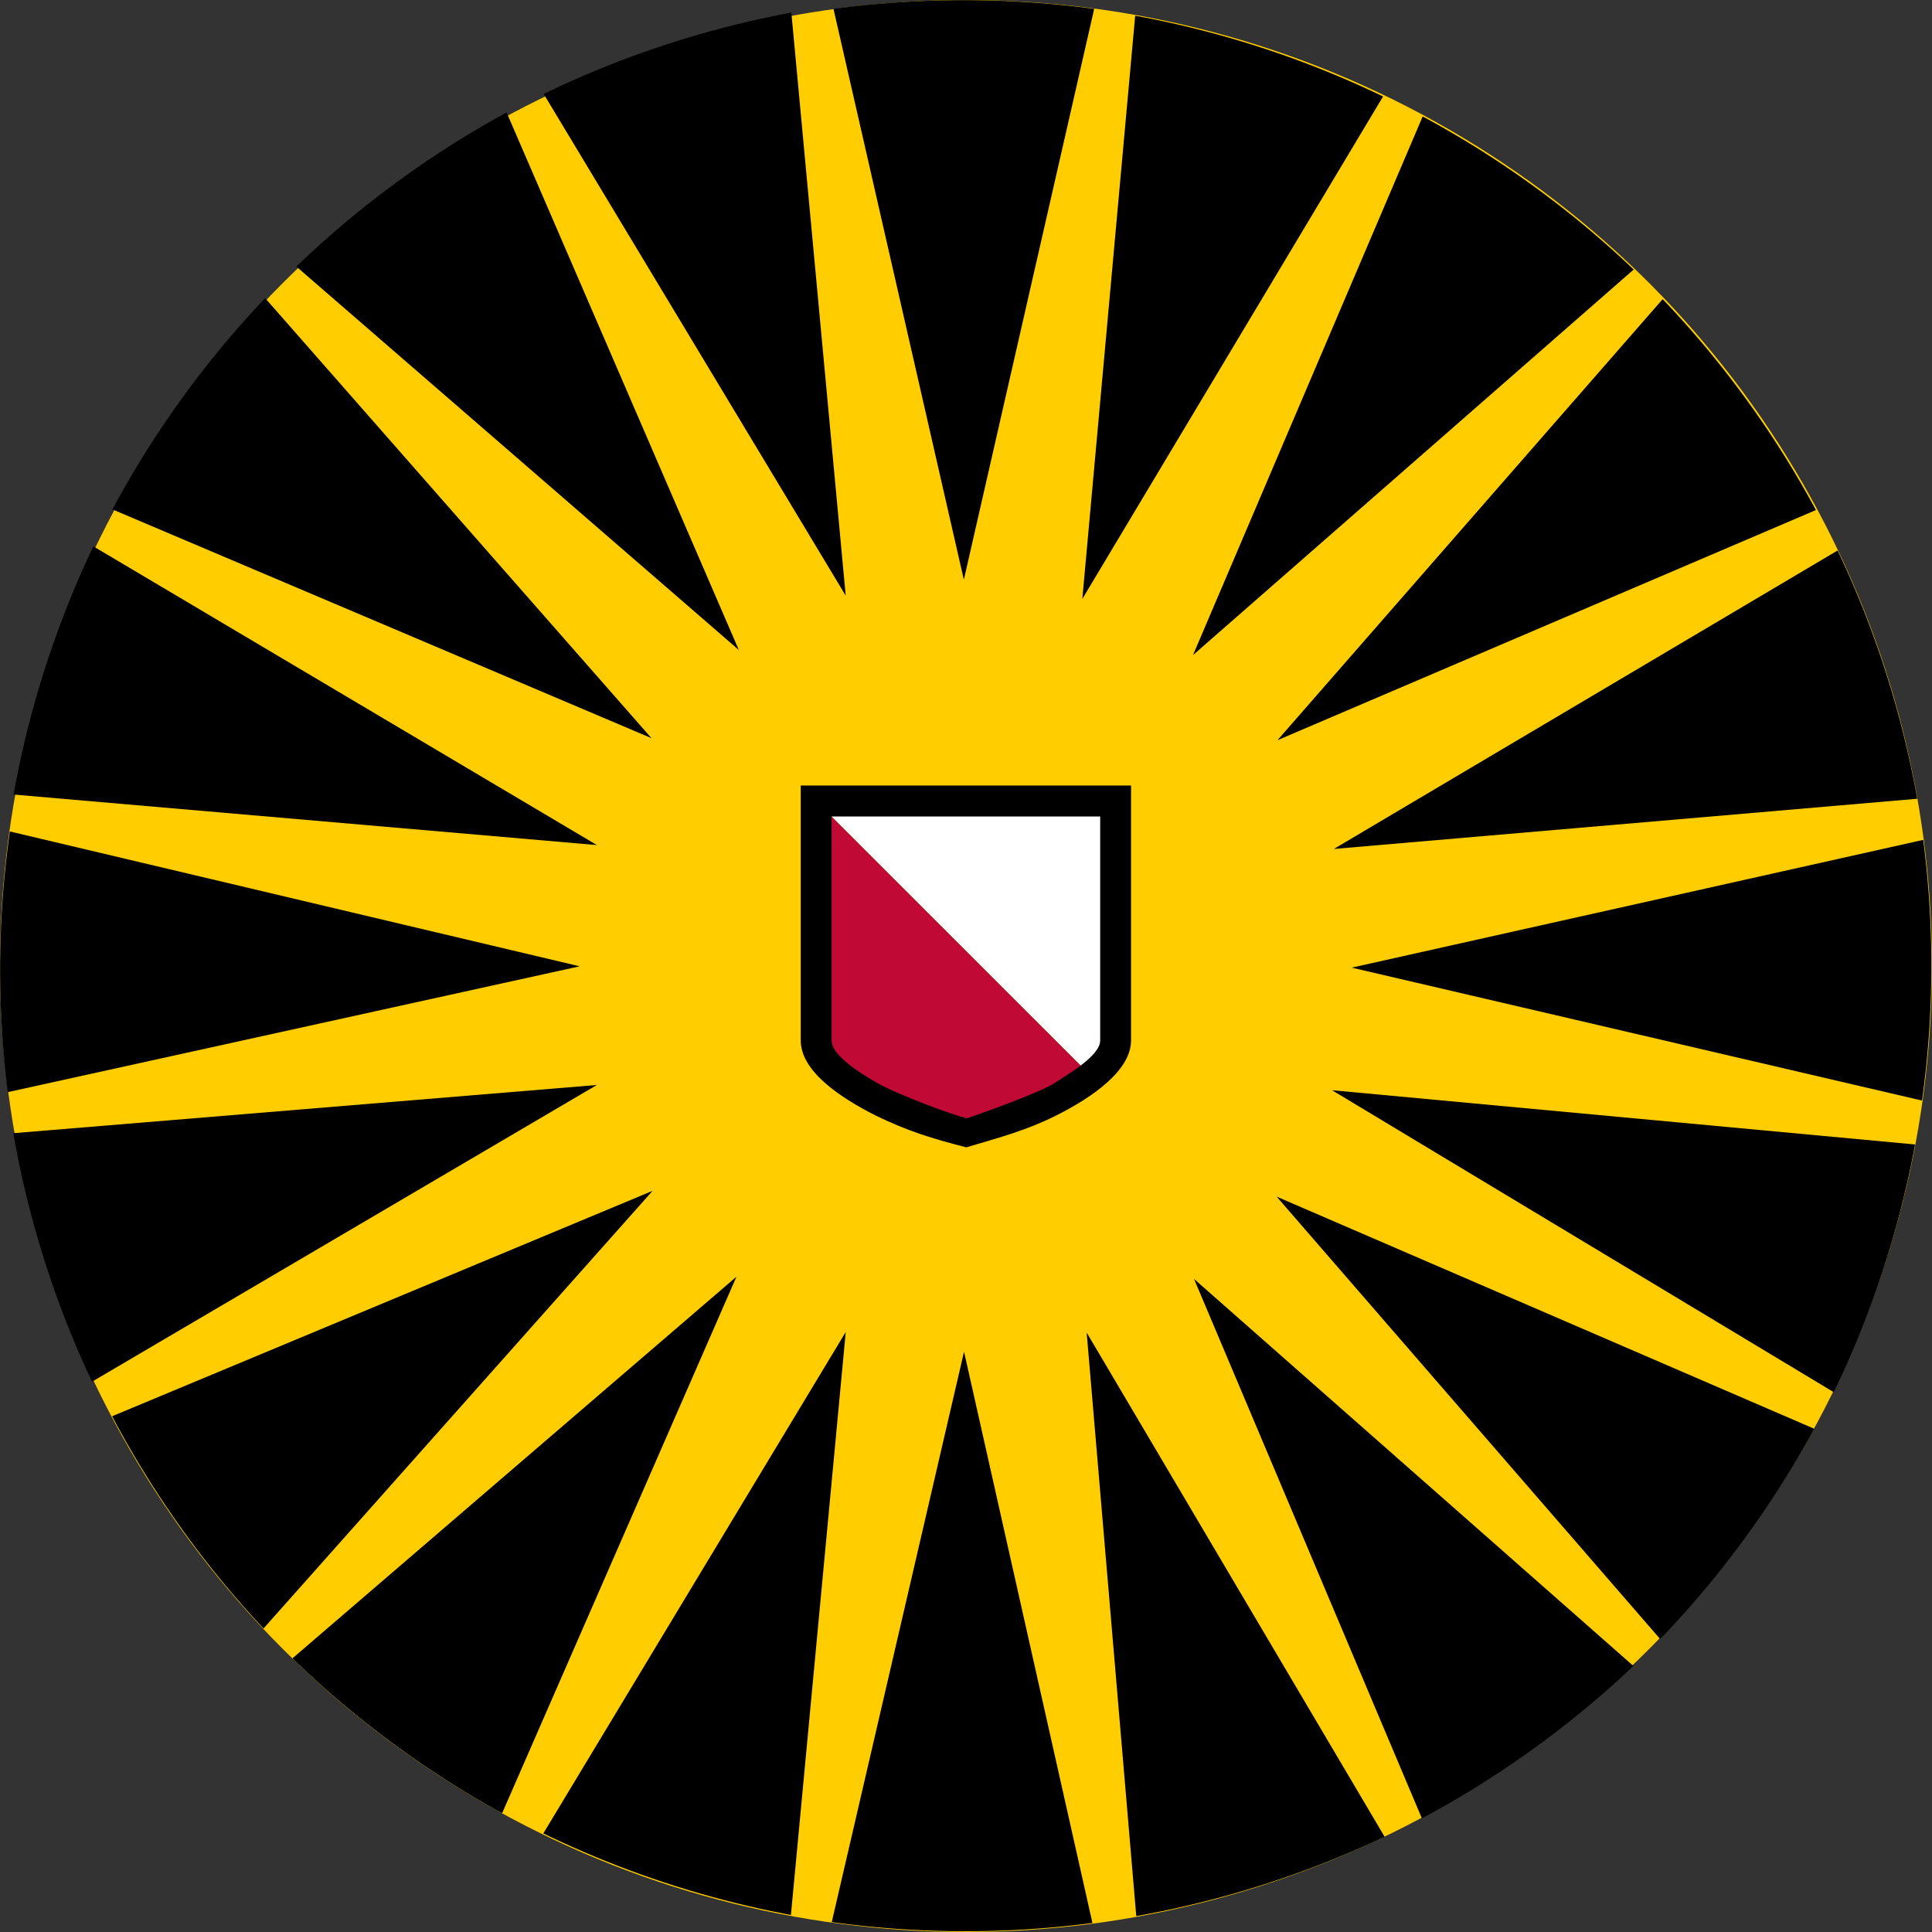
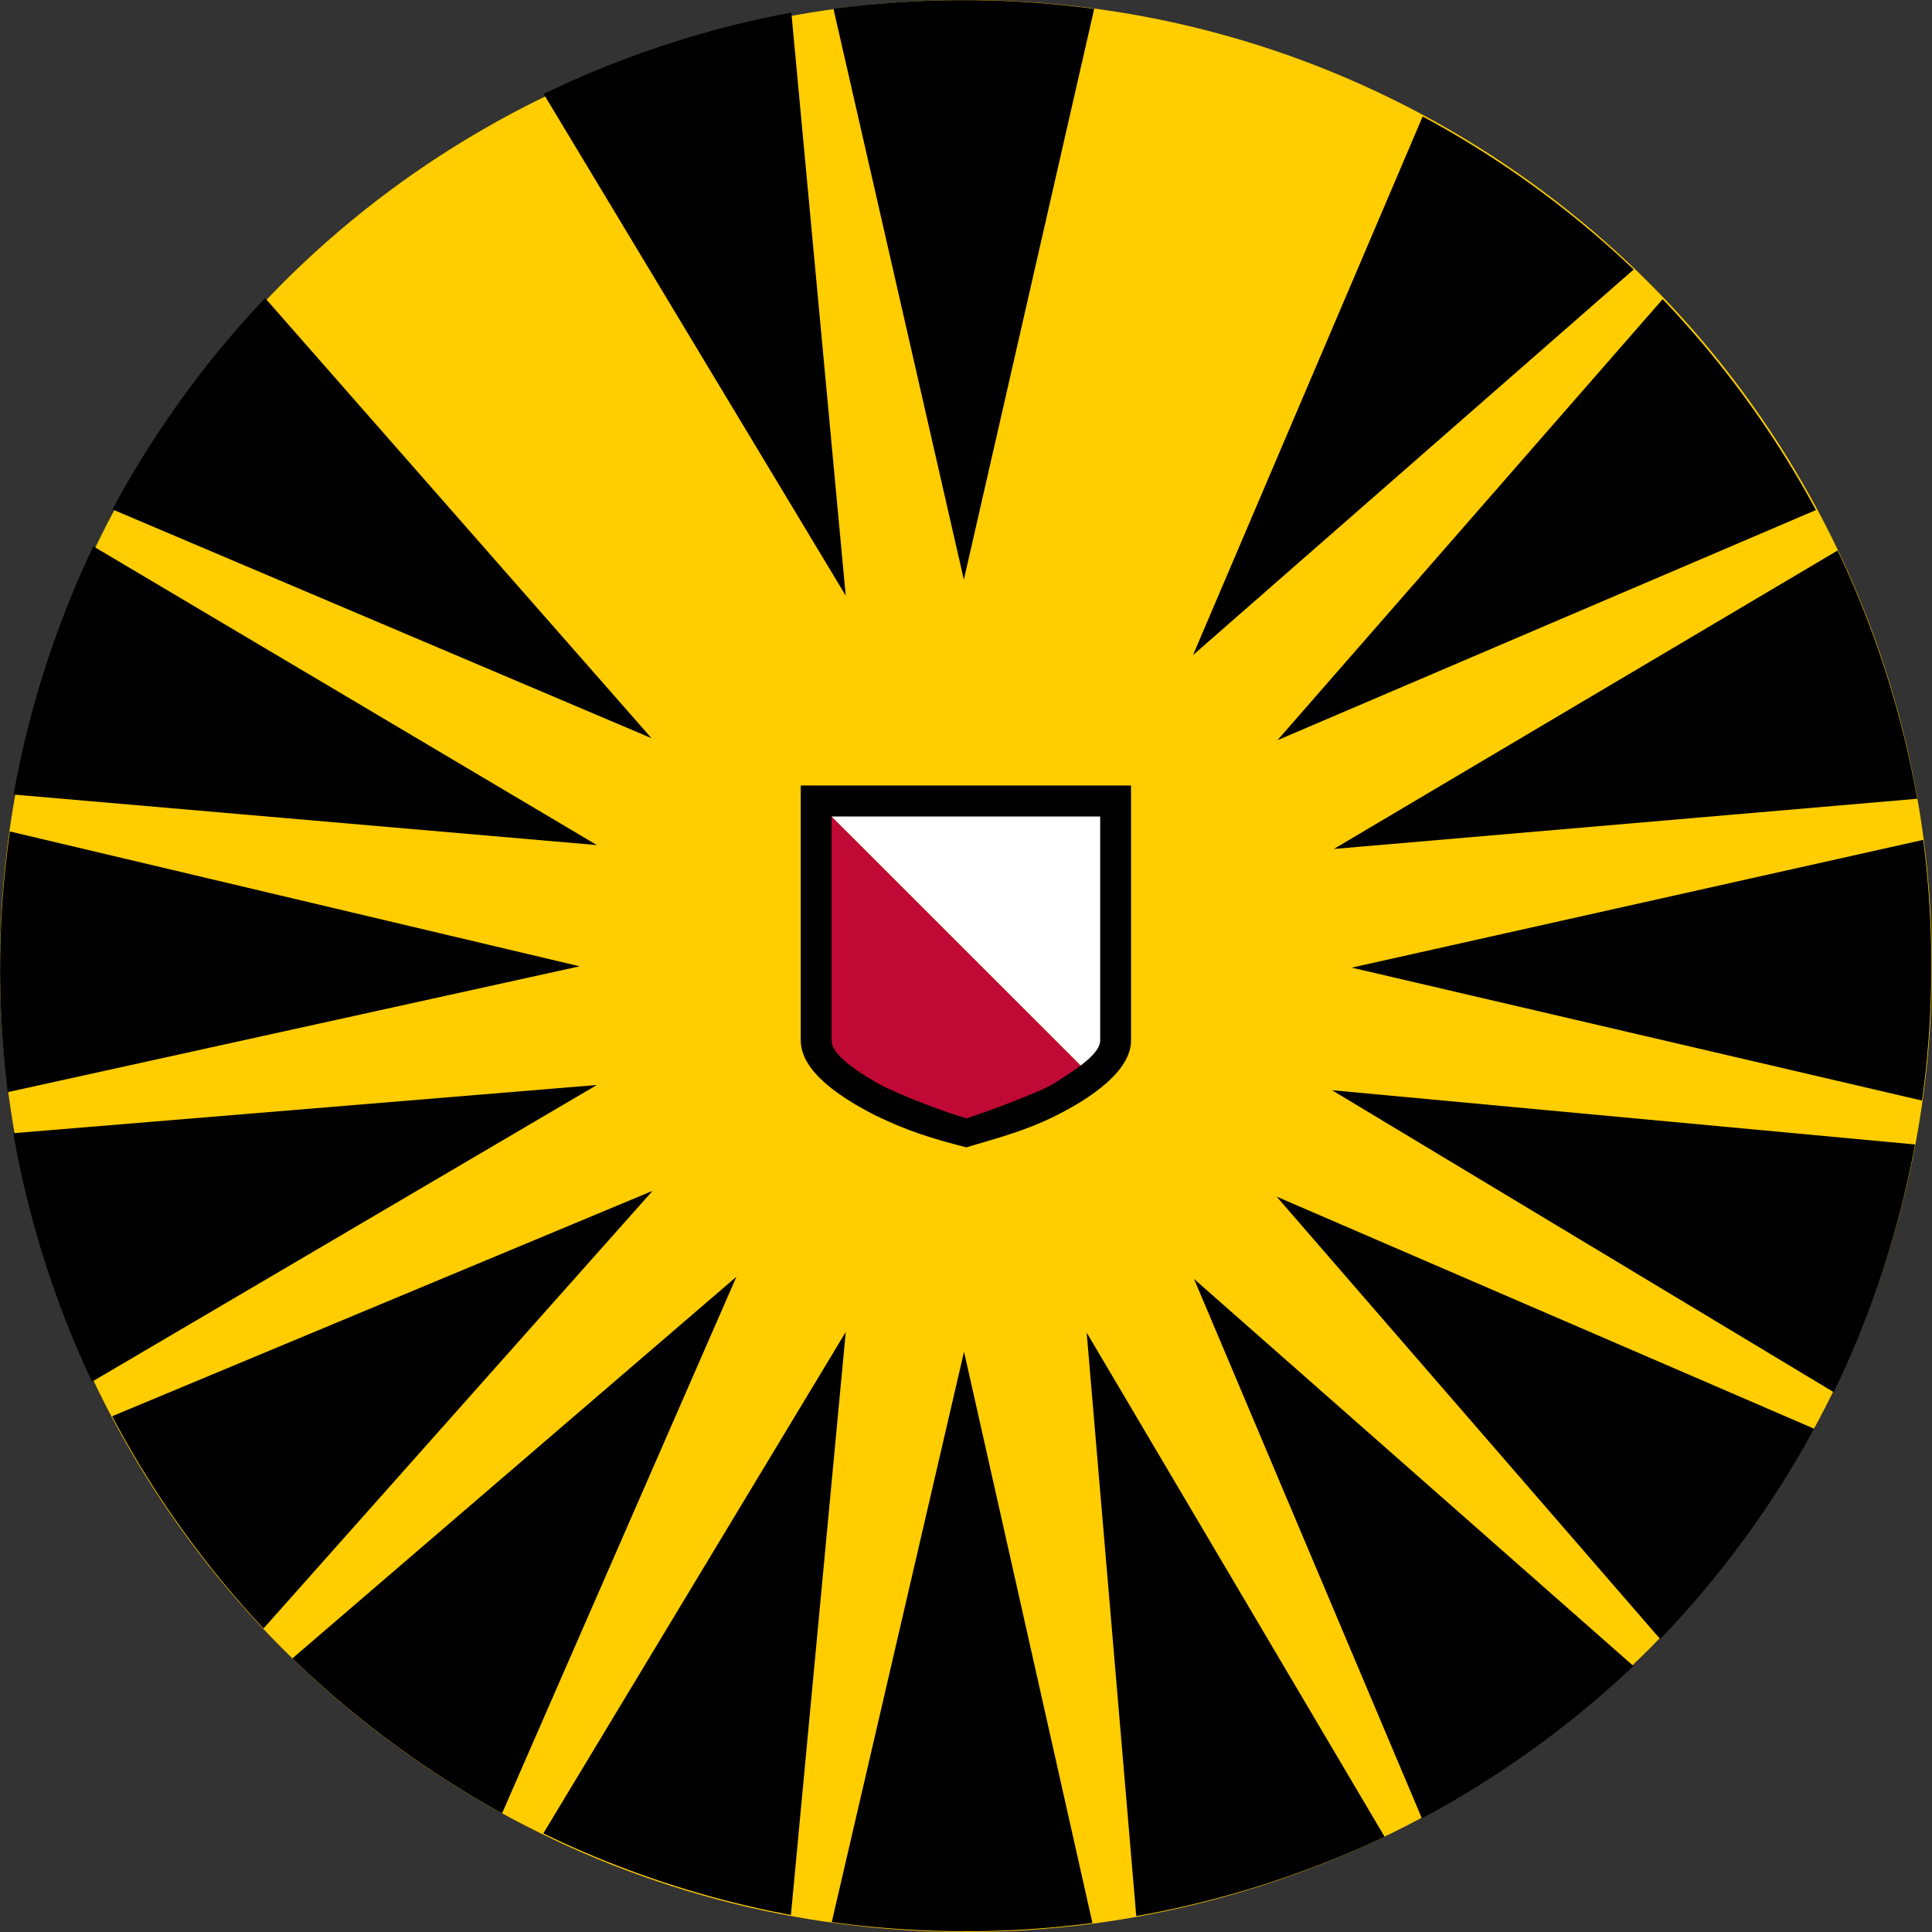
<svg xmlns="http://www.w3.org/2000/svg" version="1.2" viewBox="0 0 380 380" width="380" height="380" id="svg1">
  <rect x="0" y="0" width="380" height="380" fill="#333333" stroke="none" />
  <defs id="defs1">
    <clipPath clipPathUnits="userSpaceOnUse" id="clipPath3">
      <path d="m 45.355,63.775 c 0,-14.875 12.058,-26.934 26.934,-26.934 v 0 c 14.875,0 26.932,12.059 26.932,26.934 v 0 c 0,14.872 -12.057,26.933 -26.932,26.933 v 0 c -14.876,0 -26.934,-12.061 -26.934,-26.933" transform="translate(-81.528,-38.234)" id="path3" />
    </clipPath>
    <clipPath clipPathUnits="userSpaceOnUse" id="clipPath3-2">
      <path d="m 45.355,63.775 c 0,-14.875 12.058,-26.934 26.934,-26.934 v 0 c 14.875,0 26.932,12.059 26.932,26.934 v 0 c 0,14.872 -12.057,26.933 -26.932,26.933 v 0 c -14.876,0 -26.934,-12.061 -26.934,-26.933" transform="translate(-81.528,-38.234)" id="path3-2" />
    </clipPath>
    <clipPath clipPathUnits="userSpaceOnUse" id="clipPath3-7">
      <path d="m 45.355,63.775 c 0,-14.875 12.058,-26.934 26.934,-26.934 v 0 c 14.875,0 26.932,12.059 26.932,26.934 v 0 c 0,14.872 -12.057,26.933 -26.932,26.933 v 0 c -14.876,0 -26.934,-12.061 -26.934,-26.933" transform="translate(-81.528,-38.234)" id="path3-6" />
    </clipPath>
    <clipPath clipPathUnits="userSpaceOnUse" id="clipPath3-2-1">
      <path d="m 45.355,63.775 c 0,-14.875 12.058,-26.934 26.934,-26.934 v 0 c 14.875,0 26.932,12.059 26.932,26.934 v 0 c 0,14.872 -12.057,26.933 -26.932,26.933 v 0 c -14.876,0 -26.934,-12.061 -26.934,-26.933" transform="translate(-81.528,-38.234)" id="path3-2-8" />
    </clipPath>
    <clipPath clipPathUnits="userSpaceOnUse" id="clipPath3-4">
      <path d="m 45.355,63.775 c 0,-14.875 12.058,-26.934 26.934,-26.934 v 0 c 14.875,0 26.932,12.059 26.932,26.934 v 0 c 0,14.872 -12.057,26.933 -26.932,26.933 v 0 c -14.876,0 -26.934,-12.061 -26.934,-26.933" transform="translate(-81.528,-38.234)" id="path3-27" />
    </clipPath>
    <clipPath clipPathUnits="userSpaceOnUse" id="clipPath3-2-7">
      <path d="m 45.355,63.775 c 0,-14.875 12.058,-26.934 26.934,-26.934 v 0 c 14.875,0 26.932,12.059 26.932,26.934 v 0 c 0,14.872 -12.057,26.933 -26.932,26.933 v 0 c -14.876,0 -26.934,-12.061 -26.934,-26.933" transform="translate(-81.528,-38.234)" id="path3-2-9" />
    </clipPath>
    <clipPath clipPathUnits="userSpaceOnUse" id="clipPath3-7-3">
      <path d="m 45.355,63.775 c 0,-14.875 12.058,-26.934 26.934,-26.934 v 0 c 14.875,0 26.932,12.059 26.932,26.934 v 0 c 0,14.872 -12.057,26.933 -26.932,26.933 v 0 c -14.876,0 -26.934,-12.061 -26.934,-26.933" transform="translate(-81.528,-38.234)" id="path3-6-1" />
    </clipPath>
    <clipPath clipPathUnits="userSpaceOnUse" id="clipPath3-2-1-9">
      <path d="m 45.355,63.775 c 0,-14.875 12.058,-26.934 26.934,-26.934 v 0 c 14.875,0 26.932,12.059 26.932,26.934 v 0 c 0,14.872 -12.057,26.933 -26.932,26.933 v 0 c -14.876,0 -26.934,-12.061 -26.934,-26.933" transform="translate(-81.528,-38.234)" id="path3-2-8-8" />
    </clipPath>
    <clipPath clipPathUnits="userSpaceOnUse" id="clipPath3-6">
      <path d="m 45.355,63.775 c 0,-14.875 12.058,-26.934 26.934,-26.934 v 0 c 14.875,0 26.932,12.059 26.932,26.934 v 0 c 0,14.872 -12.057,26.933 -26.932,26.933 v 0 c -14.876,0 -26.934,-12.061 -26.934,-26.933" transform="translate(-81.528,-38.234)" id="path3-5" />
    </clipPath>
    <clipPath clipPathUnits="userSpaceOnUse" id="clipPath3-2-0">
      <path d="m 45.355,63.775 c 0,-14.875 12.058,-26.934 26.934,-26.934 v 0 c 14.875,0 26.932,12.059 26.932,26.934 v 0 c 0,14.872 -12.057,26.933 -26.932,26.933 v 0 c -14.876,0 -26.934,-12.061 -26.934,-26.933" transform="translate(-81.528,-38.234)" id="path3-2-90" />
    </clipPath>
    <clipPath clipPathUnits="userSpaceOnUse" id="clipPath3-7-0">
      <path d="m 45.355,63.775 c 0,-14.875 12.058,-26.934 26.934,-26.934 v 0 c 14.875,0 26.932,12.059 26.932,26.934 v 0 c 0,14.872 -12.057,26.933 -26.932,26.933 v 0 c -14.876,0 -26.934,-12.061 -26.934,-26.933" transform="translate(-81.528,-38.234)" id="path3-6-6" />
    </clipPath>
    <clipPath clipPathUnits="userSpaceOnUse" id="clipPath3-2-1-1">
      <path d="m 45.355,63.775 c 0,-14.875 12.058,-26.934 26.934,-26.934 v 0 c 14.875,0 26.932,12.059 26.932,26.934 v 0 c 0,14.872 -12.057,26.933 -26.932,26.933 v 0 c -14.876,0 -26.934,-12.061 -26.934,-26.933" transform="translate(-81.528,-38.234)" id="path3-2-8-3" />
    </clipPath>
    <clipPath clipPathUnits="userSpaceOnUse" id="clipPath3-4-8">
      <path d="m 45.355,63.775 c 0,-14.875 12.058,-26.934 26.934,-26.934 v 0 c 14.875,0 26.932,12.059 26.932,26.934 v 0 c 0,14.872 -12.057,26.933 -26.932,26.933 v 0 c -14.876,0 -26.934,-12.061 -26.934,-26.933" transform="translate(-81.528,-38.234)" id="path3-27-9" />
    </clipPath>
    <clipPath clipPathUnits="userSpaceOnUse" id="clipPath3-2-7-3">
      <path d="m 45.355,63.775 c 0,-14.875 12.058,-26.934 26.934,-26.934 v 0 c 14.875,0 26.932,12.059 26.932,26.934 v 0 c 0,14.872 -12.057,26.933 -26.932,26.933 v 0 c -14.876,0 -26.934,-12.061 -26.934,-26.933" transform="translate(-81.528,-38.234)" id="path3-2-9-4" />
    </clipPath>
    <clipPath clipPathUnits="userSpaceOnUse" id="clipPath3-7-3-4">
      <path d="m 45.355,63.775 c 0,-14.875 12.058,-26.934 26.934,-26.934 v 0 c 14.875,0 26.932,12.059 26.932,26.934 v 0 c 0,14.872 -12.057,26.933 -26.932,26.933 v 0 c -14.876,0 -26.934,-12.061 -26.934,-26.933" transform="translate(-81.528,-38.234)" id="path3-6-1-6" />
    </clipPath>
    <clipPath clipPathUnits="userSpaceOnUse" id="clipPath3-2-1-9-0">
      <path d="m 45.355,63.775 c 0,-14.875 12.058,-26.934 26.934,-26.934 v 0 c 14.875,0 26.932,12.059 26.932,26.934 v 0 c 0,14.872 -12.057,26.933 -26.932,26.933 v 0 c -14.876,0 -26.934,-12.061 -26.934,-26.933" transform="translate(-81.528,-38.234)" id="path3-2-8-8-6" />
    </clipPath>
    <clipPath clipPathUnits="userSpaceOnUse" id="clipPath3-0">
      <path d="m 45.355,63.775 c 0,-14.875 12.058,-26.934 26.934,-26.934 v 0 c 14.875,0 26.932,12.059 26.932,26.934 v 0 c 0,14.872 -12.057,26.933 -26.932,26.933 v 0 c -14.876,0 -26.934,-12.061 -26.934,-26.933" transform="translate(-81.528,-38.234)" id="path3-7" />
    </clipPath>
    <clipPath clipPathUnits="userSpaceOnUse" id="clipPath3-2-6">
      <path d="m 45.355,63.775 c 0,-14.875 12.058,-26.934 26.934,-26.934 v 0 c 14.875,0 26.932,12.059 26.932,26.934 v 0 c 0,14.872 -12.057,26.933 -26.932,26.933 v 0 c -14.876,0 -26.934,-12.061 -26.934,-26.933" transform="translate(-81.528,-38.234)" id="path3-2-3" />
    </clipPath>
    <clipPath clipPathUnits="userSpaceOnUse" id="clipPath3-7-6">
-       <path d="m 45.355,63.775 c 0,-14.875 12.058,-26.934 26.934,-26.934 v 0 c 14.875,0 26.932,12.059 26.932,26.934 v 0 c 0,14.872 -12.057,26.933 -26.932,26.933 v 0 c -14.876,0 -26.934,-12.061 -26.934,-26.933" transform="translate(-81.528,-38.234)" id="path3-6-15" />
-     </clipPath>
+       </clipPath>
    <clipPath clipPathUnits="userSpaceOnUse" id="clipPath3-2-1-4">
      <path d="m 45.355,63.775 c 0,-14.875 12.058,-26.934 26.934,-26.934 v 0 c 14.875,0 26.932,12.059 26.932,26.934 v 0 c 0,14.872 -12.057,26.933 -26.932,26.933 v 0 c -14.876,0 -26.934,-12.061 -26.934,-26.933" transform="translate(-81.528,-38.234)" id="path3-2-8-2" />
    </clipPath>
    <clipPath clipPathUnits="userSpaceOnUse" id="clipPath7">
      <path d="M 0,127.559 H 323.149 V 0 H 0 Z" transform="translate(-75.982,-60.083)" id="path7" />
    </clipPath>
    <clipPath clipPathUnits="userSpaceOnUse" id="clipPath9">
      <path d="M 0,127.559 H 323.149 V 0 H 0 Z" transform="translate(-68.12,-67.945)" id="path9" />
    </clipPath>
    <clipPath clipPathUnits="userSpaceOnUse" id="clipPath11">
      <path d="M 0,127.559 H 323.149 V 0 H 0 Z" transform="translate(-76.033,-67.517)" id="path11" />
    </clipPath>
  </defs>
  <g id="layer1" style="display:inline">
    <circle style="display:inline;fill:#ffcd00;fill-opacity:1;stroke-width:26.203" id="path1" cx="190" cy="190" r="190" />
    <g id="g7" transform="matrix(1,0,0,1,-0.427,0)" style="display:inline">
      <g id="g5">
        <g id="g3">
          <g id="g1">
            <path id="path2" d="M -5.532,52.552 -9.239,36.314 -12.947,52.552" style="display:inline;fill:#000000;fill-opacity:1;fill-rule:nonzero;stroke:none" transform="matrix(7.055,0,0,-7.054,255.186,370.176)" clip-path="url(#clipPath3)" />
-             <path id="path2-6" d="M -5.532,52.552 -9.239,36.314 -12.947,52.552" style="display:inline;fill:#000000;fill-opacity:1;fill-rule:nonzero;stroke:none" transform="matrix(6.708,2.185,2.185,-6.708,195.936,381.582)" clip-path="url(#clipPath3-2)" />
          </g>
          <path id="path2-7" d="M -5.532,52.552 -9.239,36.314 -12.947,52.552" style="display:inline;fill:#000000;fill-opacity:1;fill-rule:nonzero;stroke:none" transform="matrix(5.71,4.142,4.142,-5.71,137.418,374.468)" clip-path="url(#clipPath3-7)" />
          <path id="path2-6-9" d="M -5.532,52.552 -9.239,36.314 -12.947,52.552" style="display:inline;fill:#000000;fill-opacity:1;fill-rule:nonzero;stroke:none" transform="matrix(4.147,5.707,5.707,-4.147,82.76,348.911)" clip-path="url(#clipPath3-2-1)" />
        </g>
        <g id="g2-0" style="display:inline" transform="rotate(72.22,190.093,190.379)">
          <path id="path2-2" d="M -5.532,52.552 -9.239,36.314 -12.947,52.552" style="display:inline;fill:#000000;fill-opacity:1;fill-rule:nonzero;stroke:none" transform="matrix(7.055,0,0,-7.054,255.186,370.176)" clip-path="url(#clipPath3-4)" />
          <path id="path2-6-8" d="M -5.532,52.552 -9.239,36.314 -12.947,52.552" style="display:inline;fill:#000000;fill-opacity:1;fill-rule:nonzero;stroke:none" transform="matrix(6.708,2.185,2.185,-6.708,195.936,381.582)" clip-path="url(#clipPath3-2-7)" />
        </g>
        <path id="path2-7-6" d="M -5.532,52.552 -9.239,36.314 -12.947,52.552" style="display:inline;fill:#000000;fill-opacity:1;fill-rule:nonzero;stroke:none" transform="matrix(-2.201,6.703,6.702,2.201,-1.289,196.435)" clip-path="url(#clipPath3-7-3)" />
        <path id="path2-6-9-0" d="M -5.532,52.552 -9.239,36.314 -12.947,52.552" style="display:inline;fill:#000000;fill-opacity:1;fill-rule:nonzero;stroke:none" transform="matrix(-4.168,5.691,5.691,4.168,6.357,136.584)" clip-path="url(#clipPath3-2-1-9)" />
      </g>
      <g id="g4-8" style="display:inline" transform="rotate(144.24,190.458,190.09)">
        <g id="g2-4">
          <path id="path2-9" d="M -5.532,52.552 -9.239,36.314 -12.947,52.552" style="display:inline;fill:#000000;fill-opacity:1;fill-rule:nonzero;stroke:none" transform="matrix(7.055,0,0,-7.054,255.186,370.176)" clip-path="url(#clipPath3-6)" />
          <path id="path2-6-6" d="M -5.532,52.552 -9.239,36.314 -12.947,52.552" style="display:inline;fill:#000000;fill-opacity:1;fill-rule:nonzero;stroke:none" transform="matrix(6.708,2.185,2.185,-6.708,195.936,381.582)" clip-path="url(#clipPath3-2-0)" />
        </g>
        <path id="path2-7-3" d="M -5.532,52.552 -9.239,36.314 -12.947,52.552" style="display:inline;fill:#000000;fill-opacity:1;fill-rule:nonzero;stroke:none" transform="matrix(5.71,4.142,4.142,-5.71,137.418,374.468)" clip-path="url(#clipPath3-7-0)" />
        <path id="path2-6-9-7" d="M -5.532,52.552 -9.239,36.314 -12.947,52.552" style="display:inline;fill:#000000;fill-opacity:1;fill-rule:nonzero;stroke:none" transform="matrix(4.147,5.707,5.707,-4.147,82.76,348.911)" clip-path="url(#clipPath3-2-1-1)" />
      </g>
      <g id="g2-0-8" style="display:inline" transform="rotate(-143.541,190.218,189.93)">
        <path id="path2-2-2" d="M -5.532,52.552 -9.239,36.314 -12.947,52.552" style="display:inline;fill:#000000;fill-opacity:1;fill-rule:nonzero;stroke:none" transform="matrix(7.055,0,0,-7.054,255.186,370.176)" clip-path="url(#clipPath3-4-8)" />
        <path id="path2-6-8-9" d="M -5.532,52.552 -9.239,36.314 -12.947,52.552" style="display:inline;fill:#000000;fill-opacity:1;fill-rule:nonzero;stroke:none" transform="matrix(6.708,2.185,2.185,-6.708,195.936,381.582)" clip-path="url(#clipPath3-2-7-3)" />
      </g>
      <path id="path2-7-6-1" d="M -5.532,52.552 -9.239,36.314 -12.947,52.552" style="display:inline;fill:#000000;fill-opacity:1;fill-rule:nonzero;stroke:none" transform="matrix(-2.131,-6.725,-6.725,2.131,342.345,73.885)" clip-path="url(#clipPath3-7-3-4)" />
      <path id="path2-6-9-0-3" d="M -5.532,52.552 -9.239,36.314 -12.947,52.552" style="display:inline;fill:#000000;fill-opacity:1;fill-rule:nonzero;stroke:none" transform="matrix(0.056,-7.054,-7.054,-0.056,371.118,126.921)" clip-path="url(#clipPath3-2-1-9-0)" />
      <g id="g4-7" style="display:inline" transform="rotate(-72.183,189.724,189.617)">
        <g id="g2-3">
          <path id="path2-72" d="M -5.532,52.552 -9.239,36.314 -12.947,52.552" style="display:inline;fill:#000000;fill-opacity:1;fill-rule:nonzero;stroke:none" transform="matrix(7.055,0,0,-7.054,255.186,370.176)" clip-path="url(#clipPath3-0)" />
          <path id="path2-6-60" d="M -5.532,52.552 -9.239,36.314 -12.947,52.552" style="display:inline;fill:#000000;fill-opacity:1;fill-rule:nonzero;stroke:none" transform="matrix(6.708,2.185,2.185,-6.708,195.936,381.582)" clip-path="url(#clipPath3-2-6)" />
        </g>
        <path id="path2-7-1" d="M -5.532,52.552 -9.239,36.314 -12.947,52.552" style="display:inline;fill:#000000;fill-opacity:1;fill-rule:nonzero;stroke:none" transform="matrix(5.71,4.142,4.142,-5.71,137.418,374.468)" clip-path="url(#clipPath3-7-6)" />
        <path id="path2-6-9-6" d="M -5.532,52.552 -9.239,36.314 -12.947,52.552" style="display:inline;fill:#000000;fill-opacity:1;fill-rule:nonzero;stroke:none" transform="matrix(4.147,5.707,5.707,-4.147,82.76,348.911)" clip-path="url(#clipPath3-2-1-4)" />
      </g>
    </g>
    <g id="g17" transform="matrix(1,0,0,1,-60.5,-52.147)" style="display:inline">
      <path id="path6" d="M 0,0 C -0.344,-0.19 -0.763,-0.318 -1.192,-0.502 L -1.498,-0.633 C -2.002,-0.85 -2.786,-1.04 -3.513,-1.178 h -0.362 c -0.414,0.108 -0.78,0.131 -1.169,0.303 L -6.093,-0.411 C -6.674,-0.155 -7.862,0.244 -7.862,1.166 v 6.695" style="display:inline;fill:#c00a35;fill-opacity:1;fill-rule:nonzero;stroke:none" transform="matrix(7.055,0,0,-7.054,276.534,265.175)" clip-path="url(#clipPath7)" />
      <path id="path8" d="m 0,0 h 8.338 v -6.695 c 0,-0.457 -0.181,-0.866 -0.476,-1.166" style="display:inline;fill:#ffffff;fill-opacity:1;fill-rule:nonzero;stroke:none" transform="matrix(7.055,0,0,-7.054,221.069,209.718)" clip-path="url(#clipPath9)" />
      <path id="path10" d="m 0,0 h -7.488 v -6.246 c 0,-0.359 0.58,-0.787 1.243,-1.169 0.614,-0.354 2.172,-0.919 2.497,-0.992 l -0.013,-0.02 C -3.409,-8.326 -1.635,-7.674 -1.293,-7.446 -0.95,-7.216 0,-6.686 0,-6.246 Z m 0.86,-6.246 c 0,-0.837 -1.077,-1.588 -2.103,-2.1 -0.819,-0.409 -1.54,-0.598 -2.489,-0.88 -0.956,0.245 -1.626,0.451 -2.513,0.88 -1.039,0.523 -2.103,1.253 -2.103,2.1 V 0.863 H 0.86 Z" style="display:inline;fill:#000000;fill-opacity:1;fill-rule:nonzero;stroke:none" transform="matrix(7.055,0,0,-7.054,276.893,212.735)" clip-path="url(#clipPath11)" />
    </g>
  </g>
</svg>